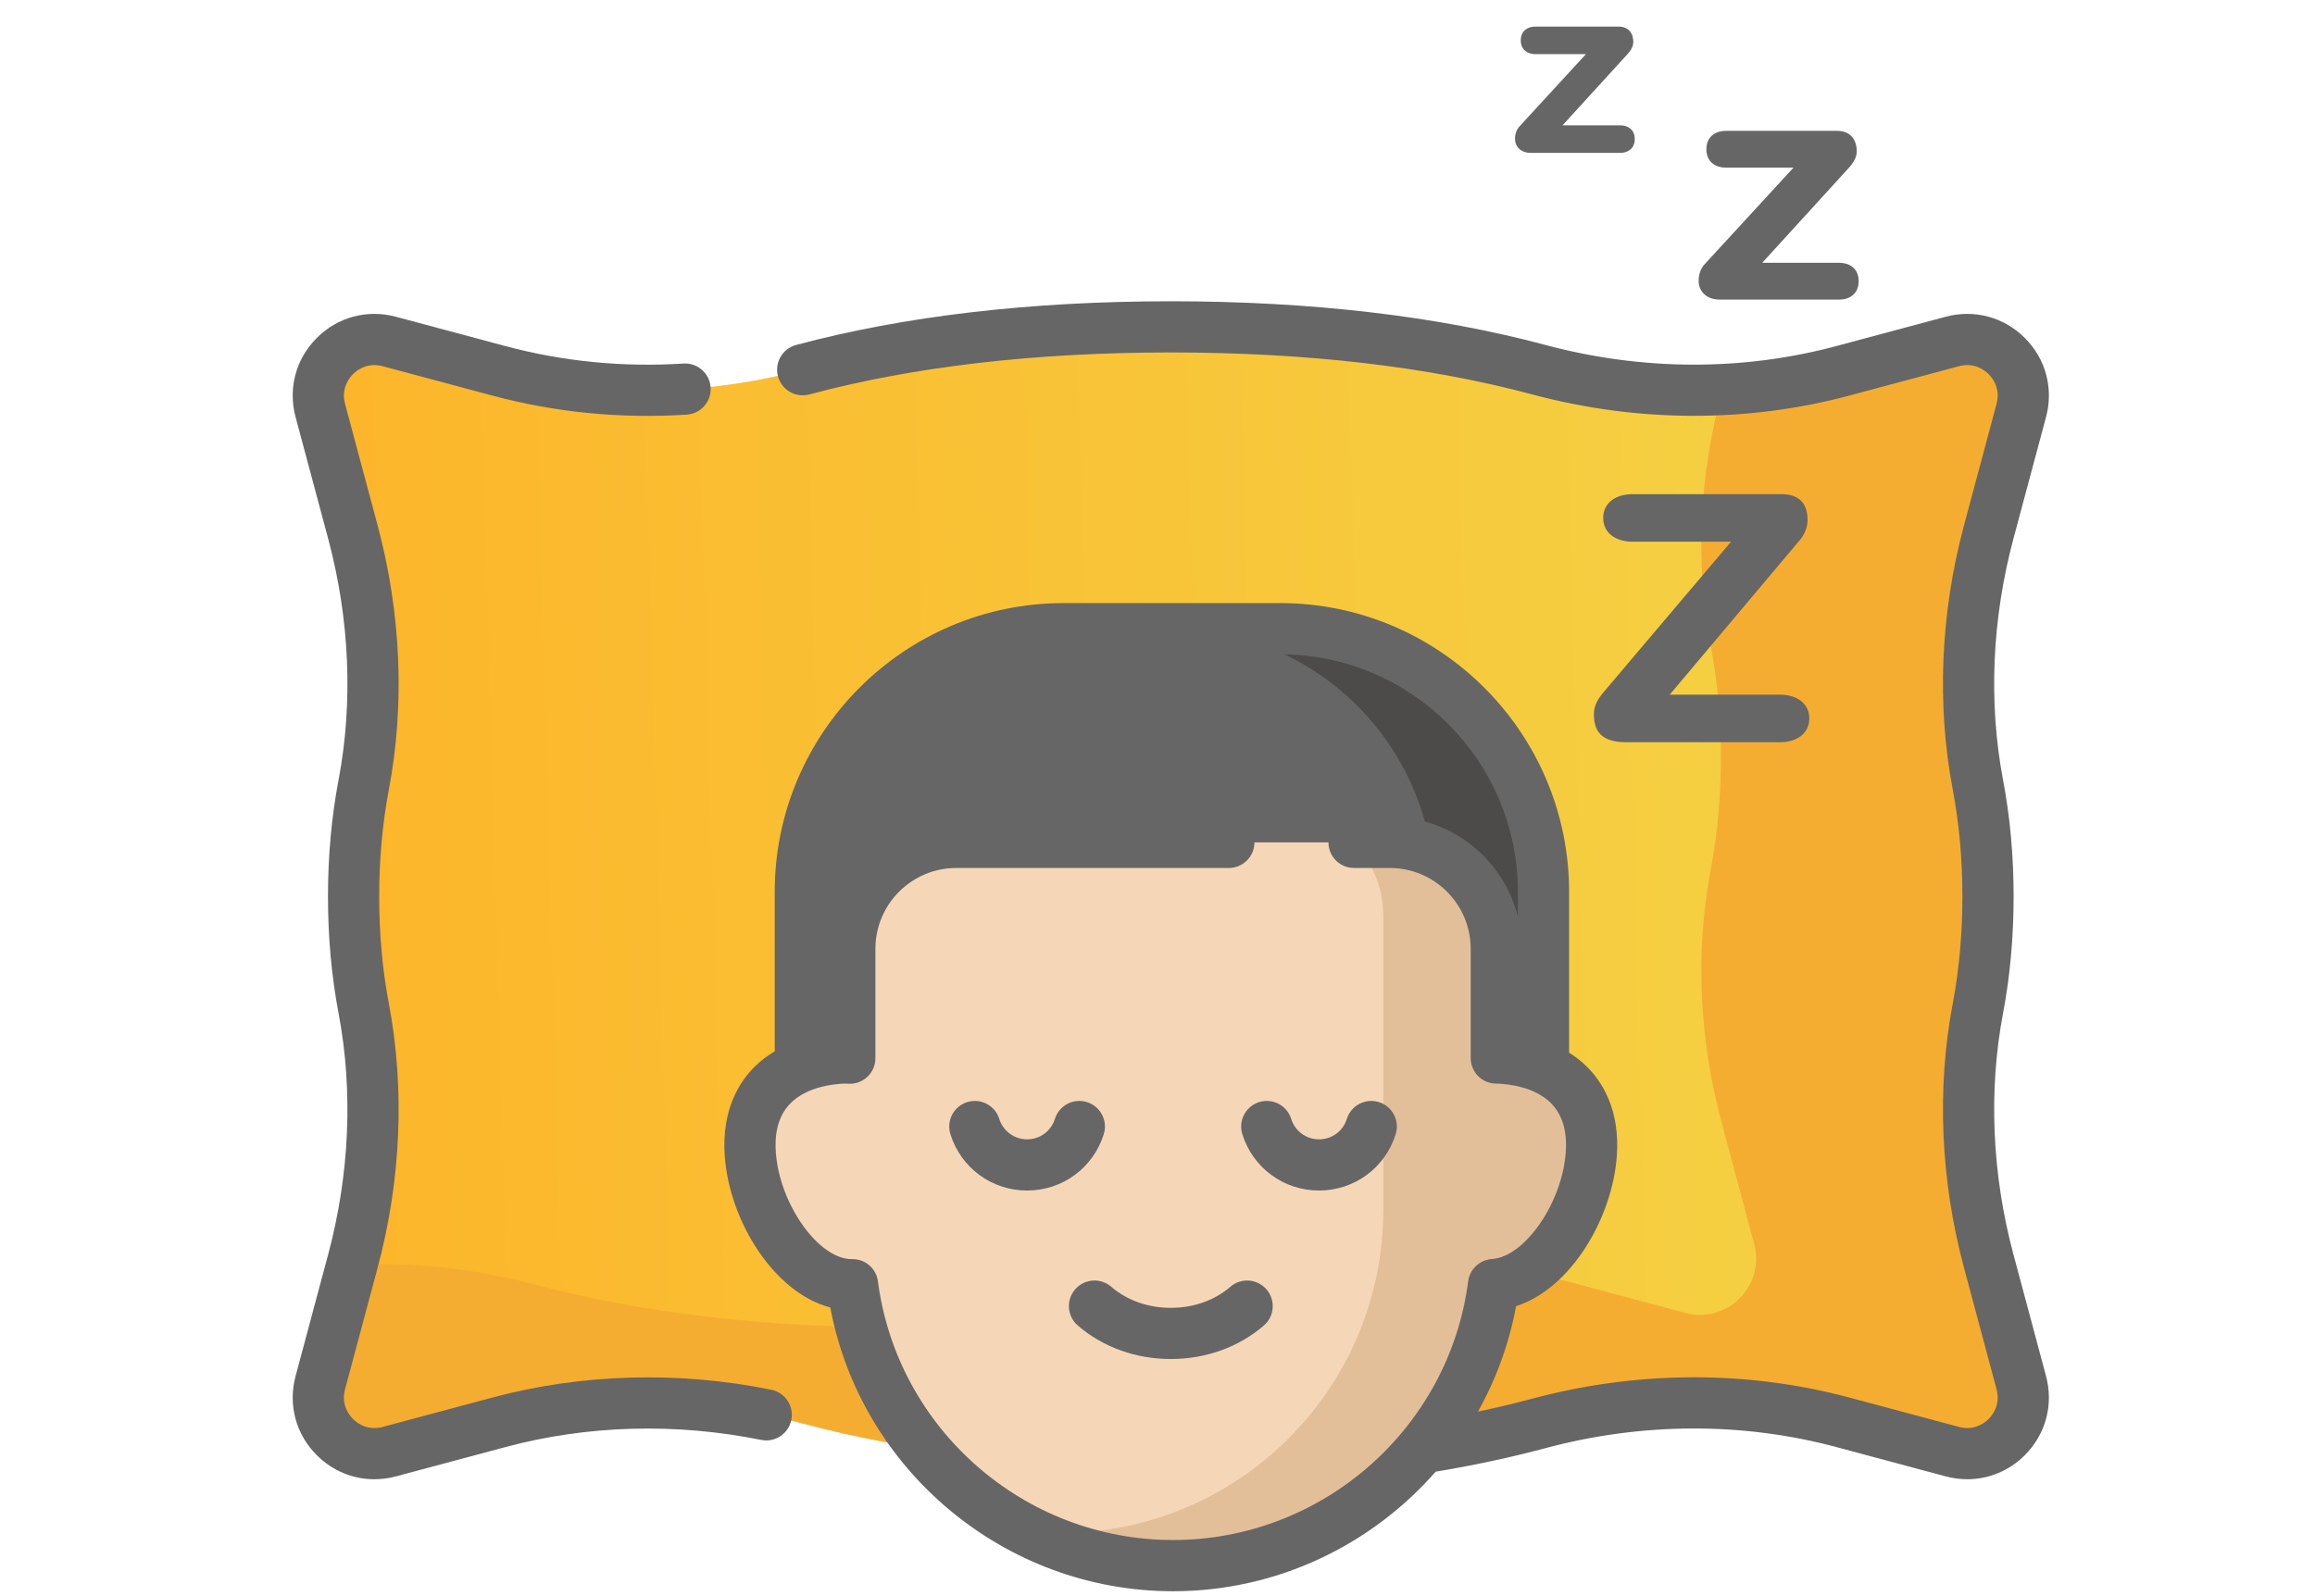
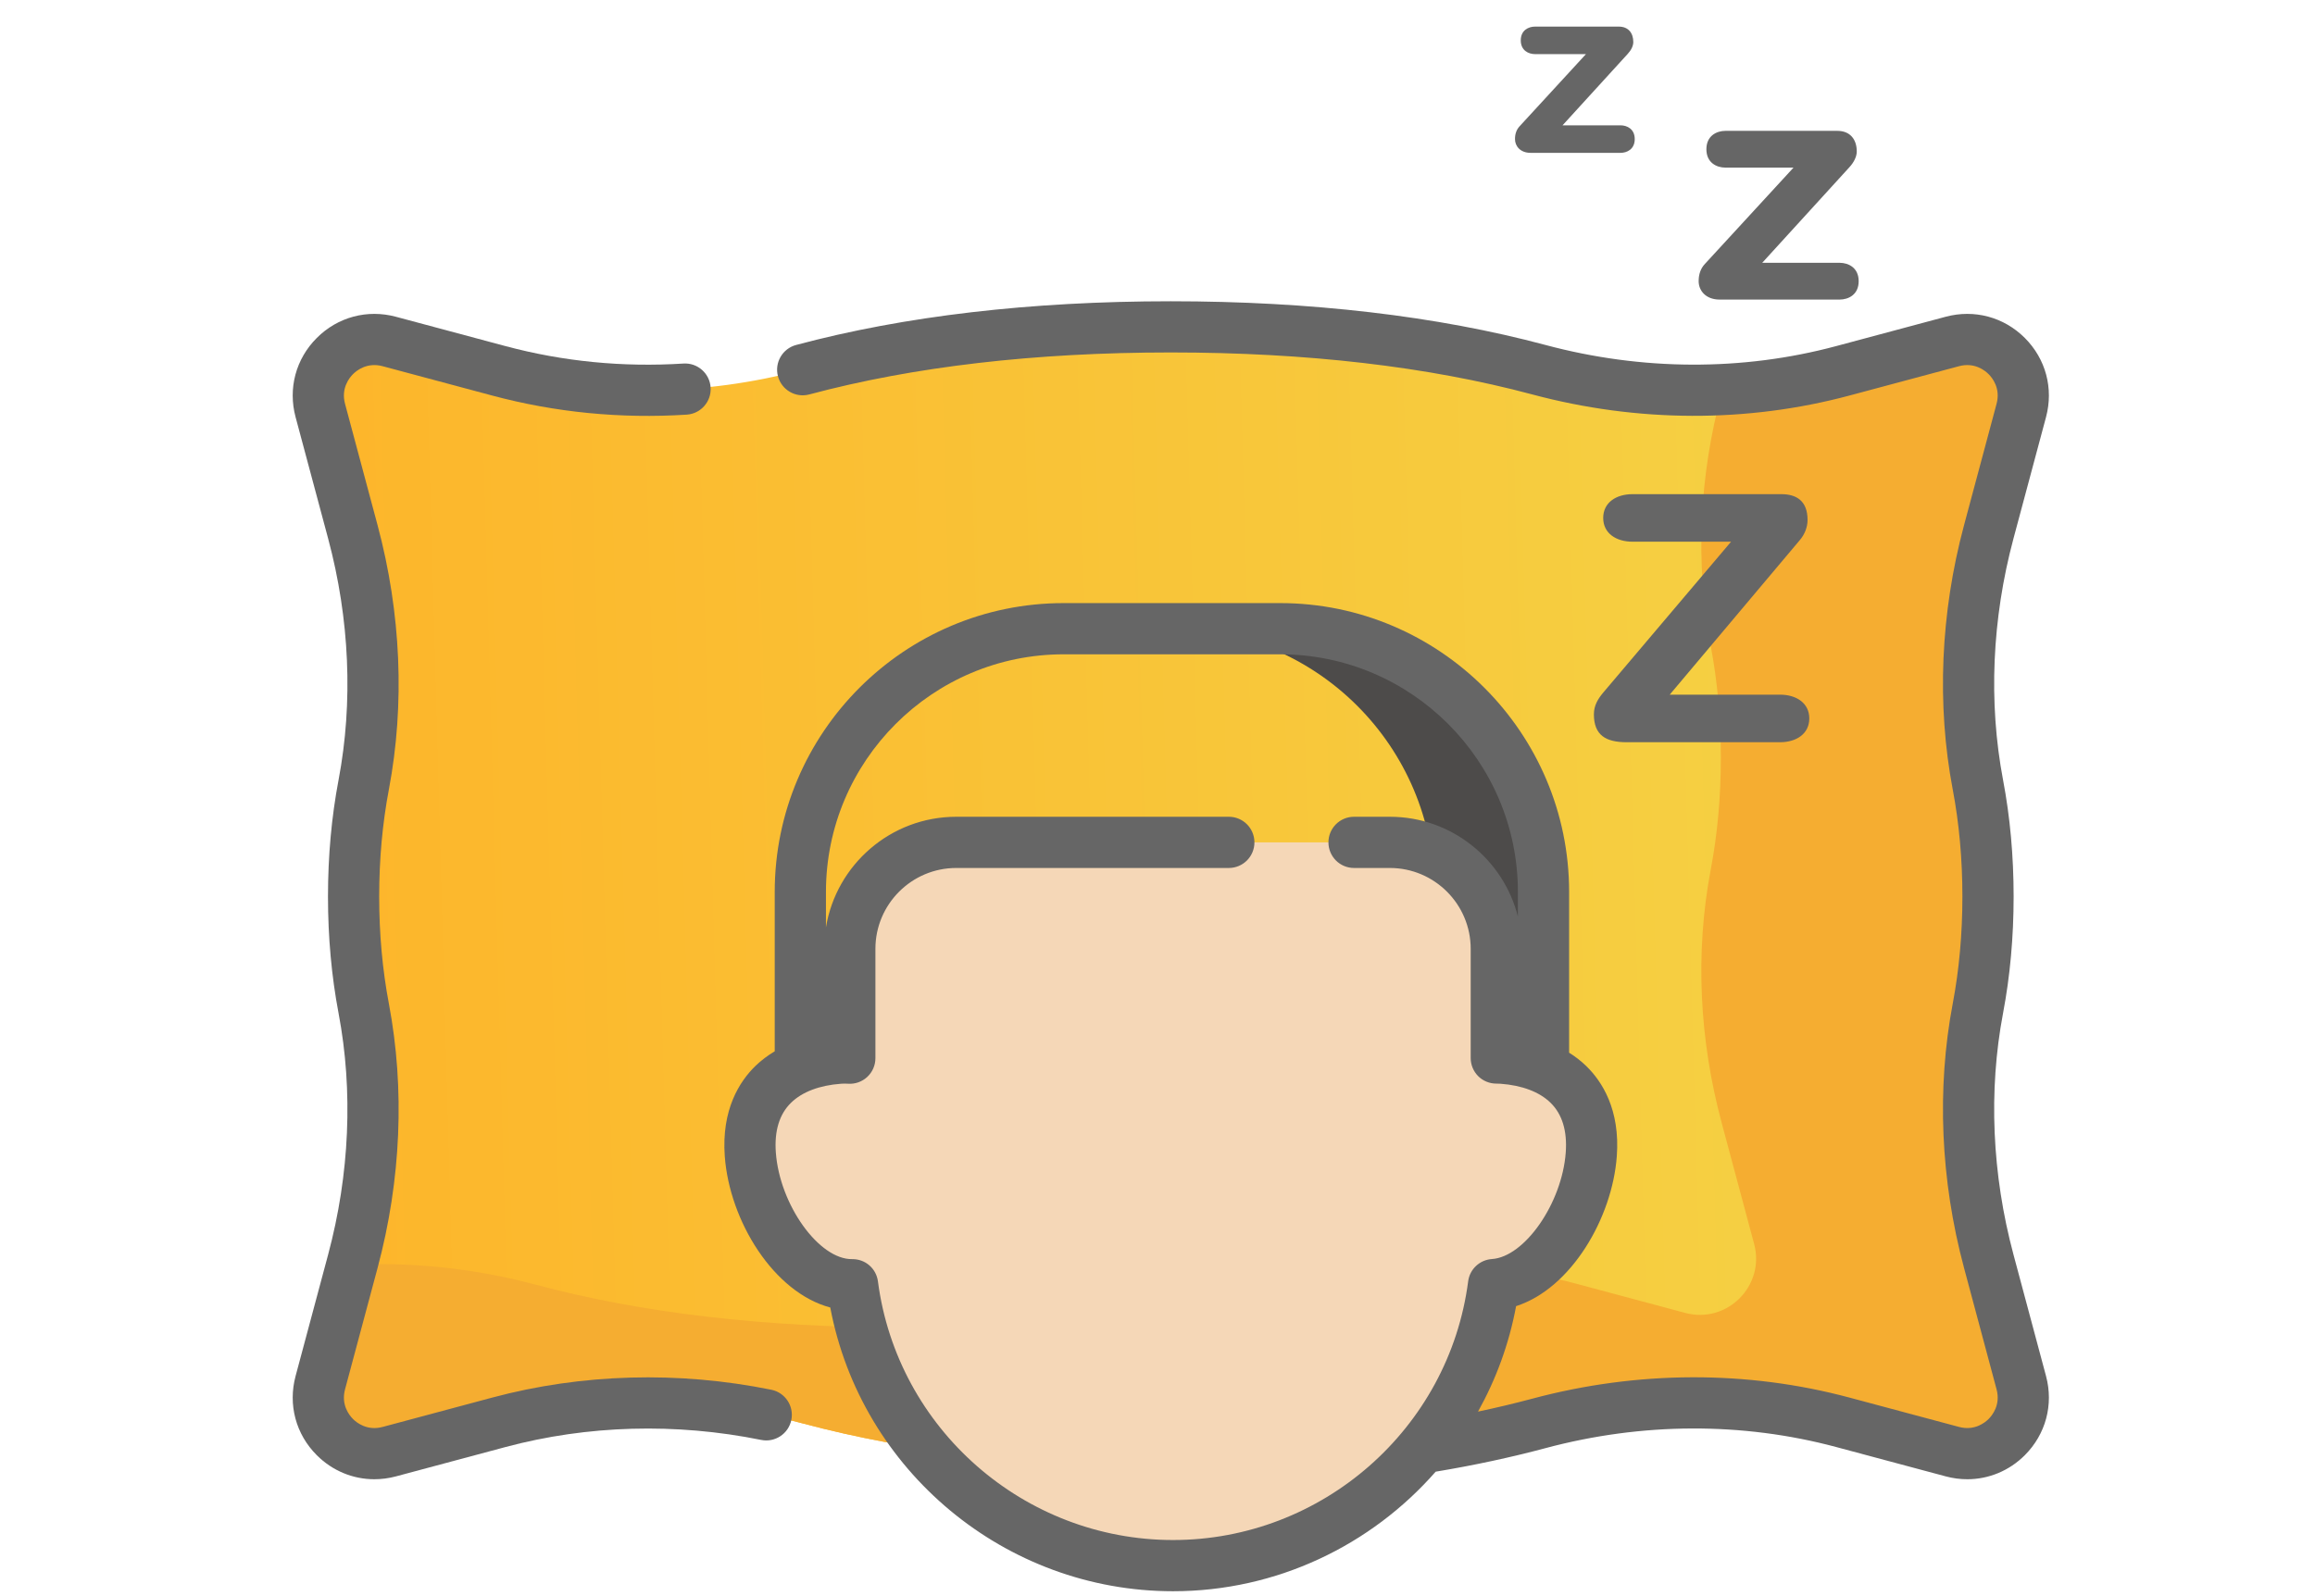
<svg xmlns="http://www.w3.org/2000/svg" width="87" height="60" viewBox="0 0 87 60" fill="none">
  <path d="M74.739 47.409C73.909 44.309 73.735 41.059 74.333 37.906C74.585 36.575 74.713 35.173 74.713 33.703C74.713 32.233 74.585 30.831 74.333 29.5C73.735 26.348 73.909 23.097 74.739 19.997L75.963 15.429C76.385 13.855 74.945 12.415 73.371 12.837L69.255 13.94C65.512 14.943 61.576 14.901 57.833 13.898C53.867 12.836 49.242 12.288 44 12.288C38.759 12.288 34.134 12.836 30.168 13.898C26.424 14.901 22.489 14.943 18.746 13.94L14.63 12.837C13.056 12.415 11.616 13.855 12.037 15.429L13.262 19.997C14.092 23.097 14.266 26.348 13.668 29.5C13.416 30.831 13.288 32.233 13.288 33.703C13.288 35.173 13.416 36.575 13.668 37.906C14.266 41.059 14.092 44.309 13.262 47.409L12.037 51.977C11.616 53.551 13.056 54.991 14.63 54.569L18.746 53.466C22.489 52.463 26.425 52.505 30.168 53.508C34.134 54.57 38.759 55.119 44 55.119C49.242 55.119 53.867 54.57 57.833 53.508C61.576 52.505 65.512 52.463 69.255 53.466L73.371 54.569C74.945 54.991 76.385 53.551 75.963 51.977L74.739 47.409Z" fill="url(#paint0_linear)" />
  <path d="M74.739 47.409C73.909 44.309 73.735 41.059 74.333 37.906C74.585 36.575 74.713 35.173 74.713 33.703C74.713 32.233 74.585 30.831 74.333 29.5C73.735 26.348 73.909 23.097 74.739 19.997L75.963 15.429C76.385 13.855 74.945 12.415 73.371 12.837L69.255 13.94C67.771 14.337 66.256 14.568 64.735 14.642L64.698 14.781C63.868 17.88 63.694 21.131 64.291 24.284C64.544 25.615 64.671 27.017 64.671 28.487C64.671 29.957 64.544 31.358 64.291 32.69C63.694 35.842 63.868 39.093 64.698 42.193L65.922 46.761C66.344 48.335 64.904 49.775 63.33 49.353L59.214 48.25C55.471 47.247 51.535 47.289 47.792 48.291C43.826 49.354 39.201 49.902 33.959 49.902C28.718 49.902 24.093 49.354 20.127 48.291C17.868 47.687 15.539 47.434 13.225 47.547L12.037 51.977C11.616 53.551 13.056 54.991 14.63 54.569L18.746 53.466C22.489 52.463 26.425 52.505 30.168 53.508C34.134 54.57 38.759 55.119 44 55.119C49.242 55.119 53.867 54.57 57.833 53.508C61.576 52.505 65.512 52.463 69.255 53.466L73.371 54.569C74.945 54.991 76.385 53.551 75.963 51.977L74.739 47.409Z" fill="#F5AD31" />
-   <path d="M47.944 23.634H40.141C34.584 23.634 30.078 28.139 30.078 33.696V40.676H58.007V33.696C58.007 28.139 53.502 23.634 47.944 23.634Z" fill="#666666" />
  <path d="M48.112 23.634H44.01C49.475 23.634 53.906 28.064 53.906 33.529V40.676H58.007V33.529C58.007 28.064 53.577 23.634 48.112 23.634Z" fill="#4D4B4A" />
  <path d="M56.462 39.779C56.383 39.774 56.307 39.772 56.232 39.773V35.666C56.232 33.457 54.441 31.666 52.232 31.666H35.937C33.727 31.666 31.936 33.457 31.936 35.666V39.779C31.809 39.77 31.677 39.769 31.538 39.78C29.557 39.925 28.025 41.047 28.198 43.397C28.367 45.698 30.108 48.322 32.04 48.294C32.818 54.253 37.914 58.854 44.084 58.854C50.256 58.854 55.353 54.251 56.129 48.29C57.992 48.168 59.637 45.63 59.801 43.397C59.975 41.047 58.443 39.925 56.462 39.779Z" fill="#F5D7B7" />
-   <path d="M56.462 39.779C56.383 39.774 56.307 39.772 56.232 39.773V35.666C56.232 33.457 54.441 31.666 52.232 31.666H50.864C51.557 32.385 51.984 33.363 51.984 34.44V45.48C51.984 52.189 46.545 57.628 39.837 57.628C39.434 57.628 39.037 57.608 38.644 57.57C40.281 58.391 42.129 58.854 44.084 58.854C50.257 58.854 55.353 54.251 56.129 48.29C57.992 48.168 59.637 45.63 59.802 43.397C59.975 41.047 58.443 39.925 56.462 39.779Z" fill="#E3BF99" />
  <path d="M28.988 52.242C25.491 51.533 21.864 51.634 18.497 52.537L14.38 53.64C13.799 53.795 13.407 53.483 13.265 53.341C13.124 53.199 12.811 52.807 12.967 52.226L14.191 47.658C15.074 44.362 15.22 40.927 14.614 37.726C14.373 36.455 14.25 35.101 14.25 33.703C14.25 32.305 14.373 30.951 14.614 29.68C15.22 26.479 15.074 23.044 14.191 19.748L12.967 15.18C12.811 14.599 13.124 14.207 13.265 14.065C13.407 13.923 13.799 13.611 14.38 13.766L18.497 14.869C20.864 15.504 23.323 15.745 25.806 15.587C26.337 15.553 26.739 15.096 26.706 14.565C26.672 14.035 26.214 13.632 25.684 13.666C23.41 13.811 21.16 13.59 18.995 13.01L14.878 11.907C13.803 11.619 12.691 11.917 11.905 12.704C11.117 13.491 10.82 14.602 11.108 15.678L12.332 20.246C13.141 23.265 13.276 26.403 12.723 29.321C12.459 30.71 12.326 32.184 12.326 33.703C12.326 35.221 12.459 36.696 12.723 38.085C13.276 41.003 13.14 44.141 12.332 47.16L11.108 51.728C10.82 52.803 11.117 53.915 11.905 54.702C12.494 55.291 13.266 55.606 14.068 55.606C14.336 55.606 14.608 55.571 14.878 55.499L18.995 54.396C22.076 53.57 25.399 53.478 28.605 54.128C29.125 54.234 29.633 53.897 29.739 53.377C29.845 52.856 29.508 52.348 28.988 52.242Z" fill="#666666" />
  <path d="M75.668 47.159C74.859 44.141 74.724 41.003 75.277 38.084C75.541 36.695 75.674 35.221 75.674 33.703C75.674 32.184 75.541 30.71 75.277 29.321C74.724 26.402 74.859 23.265 75.668 20.246L76.892 15.678C77.18 14.602 76.882 13.491 76.095 12.704C75.308 11.917 74.197 11.619 73.121 11.907L69.005 13.01C65.484 13.954 61.706 13.939 58.081 12.968C54.008 11.878 49.271 11.325 43.999 11.325C38.728 11.325 33.99 11.878 29.918 12.968C29.404 13.106 29.1 13.633 29.237 14.147C29.375 14.66 29.902 14.965 30.416 14.827C34.326 13.78 38.896 13.249 43.999 13.249C49.103 13.249 53.673 13.78 57.583 14.827C61.534 15.885 65.656 15.9 69.503 14.869L73.62 13.766C74.2 13.61 74.593 13.923 74.734 14.065C74.876 14.206 75.189 14.598 75.033 15.179L73.809 19.748C72.926 23.044 72.779 26.478 73.386 29.679C73.627 30.951 73.749 32.304 73.749 33.703C73.749 35.101 73.627 36.455 73.386 37.726C72.779 40.927 72.926 44.361 73.809 47.657L75.033 52.226C75.189 52.807 74.876 53.199 74.734 53.341C74.593 53.482 74.201 53.795 73.62 53.639L69.503 52.536C65.656 51.505 61.534 51.52 57.583 52.578C56.925 52.754 56.244 52.916 55.545 53.064C56.221 51.851 56.714 50.518 56.976 49.099C59.045 48.434 60.59 45.788 60.761 43.467C60.891 41.711 60.207 40.651 59.61 40.071C59.418 39.884 59.202 39.718 58.969 39.571V33.529C58.969 27.542 54.098 22.671 48.111 22.671H39.973C33.986 22.671 29.115 27.542 29.115 33.529V39.519C28.849 39.679 28.605 39.862 28.389 40.071C27.793 40.651 27.109 41.712 27.238 43.467C27.418 45.91 29.083 48.588 31.202 49.15C32.358 55.28 37.771 59.816 44.084 59.816C47.982 59.816 51.533 58.086 53.954 55.322C55.389 55.084 56.777 54.786 58.081 54.437C61.706 53.466 65.484 53.452 69.005 54.395L73.122 55.498C73.391 55.571 73.663 55.606 73.932 55.606C74.734 55.606 75.506 55.291 76.095 54.702C76.882 53.914 77.18 52.803 76.892 51.728L75.668 47.159ZM44.084 57.891C38.486 57.891 33.718 53.712 32.994 48.169C32.931 47.685 32.521 47.326 32.026 47.332C30.777 47.35 29.302 45.29 29.157 43.326C29.097 42.51 29.29 41.879 29.731 41.451C30.149 41.044 30.798 40.798 31.608 40.739C31.696 40.732 31.782 40.732 31.87 40.738C32.135 40.757 32.398 40.664 32.593 40.482C32.788 40.3 32.899 40.045 32.899 39.778V35.666C32.899 33.991 34.261 32.628 35.937 32.628H46.181C46.712 32.628 47.143 32.197 47.143 31.666C47.143 31.134 46.712 30.703 46.181 30.703H35.937C33.473 30.703 31.425 32.507 31.04 34.863V33.529C31.04 28.603 35.047 24.596 39.973 24.596H48.111C53.036 24.596 57.044 28.603 57.044 33.529V34.454C56.501 32.301 54.55 30.703 52.232 30.703H50.886C50.354 30.703 49.924 31.134 49.924 31.666C49.924 32.197 50.354 32.628 50.886 32.628H52.232C53.907 32.628 55.27 33.991 55.27 35.666V39.772C55.27 40.028 55.372 40.274 55.553 40.455C55.734 40.634 55.978 40.734 56.232 40.734H56.237C56.297 40.734 56.346 40.736 56.391 40.739C57.201 40.799 57.851 41.045 58.268 41.451C58.709 41.88 58.902 42.511 58.842 43.326C58.702 45.228 57.301 47.248 56.066 47.329C55.608 47.36 55.234 47.71 55.175 48.166C54.453 53.71 49.685 57.891 44.084 57.891Z" fill="#666666" />
-   <path d="M46.238 48.371C45.649 48.882 44.854 49.163 44 49.163C43.147 49.163 42.352 48.882 41.763 48.371C41.361 48.023 40.754 48.067 40.405 48.468C40.057 48.87 40.101 49.478 40.503 49.826C41.442 50.639 42.684 51.087 44 51.087C45.317 51.087 46.559 50.639 47.498 49.826C47.9 49.478 47.943 48.87 47.595 48.468C47.247 48.067 46.639 48.023 46.238 48.371Z" fill="#666666" />
-   <path d="M51.82 41.429C51.313 41.27 50.773 41.554 50.615 42.061C50.471 42.52 50.052 42.829 49.57 42.829C49.088 42.829 48.668 42.52 48.525 42.061C48.367 41.554 47.828 41.271 47.32 41.429C46.813 41.587 46.529 42.127 46.688 42.634C47.083 43.901 48.241 44.753 49.57 44.753C50.898 44.753 52.057 43.901 52.452 42.634C52.61 42.126 52.327 41.587 51.82 41.429Z" fill="#666666" />
-   <path d="M41.481 42.634C41.639 42.127 41.356 41.587 40.849 41.429C40.342 41.27 39.802 41.554 39.644 42.061C39.501 42.52 39.081 42.829 38.599 42.829C38.118 42.829 37.698 42.52 37.554 42.061C37.396 41.554 36.857 41.271 36.349 41.429C35.842 41.587 35.559 42.127 35.717 42.634C36.112 43.901 37.27 44.753 38.599 44.753C39.928 44.753 41.086 43.901 41.481 42.634Z" fill="#666666" />
  <path d="M59.9 26.852C59.9 27.642 60.354 27.901 61.131 27.901H66.894C67.503 27.901 67.995 27.59 67.995 27.007C67.995 26.424 67.503 26.113 66.894 26.113H62.75L67.632 20.311C67.826 20.091 67.93 19.806 67.93 19.547C67.93 18.809 67.49 18.576 66.946 18.576H61.351C60.742 18.576 60.25 18.887 60.25 19.47C60.25 20.052 60.742 20.363 61.351 20.363H65.055L60.25 26.036C60.056 26.269 59.9 26.515 59.9 26.852Z" fill="#666666" />
  <path d="M64.625 11.261H69.136C69.463 11.261 69.851 11.079 69.851 10.57C69.851 10.061 69.463 9.879 69.136 9.879H66.226L69.5 6.289C69.669 6.107 69.779 5.889 69.779 5.695C69.779 5.234 69.524 4.919 69.051 4.919H64.843C64.516 4.919 64.128 5.101 64.128 5.61C64.128 6.12 64.516 6.301 64.843 6.301H67.402L64.067 9.927C63.909 10.097 63.837 10.315 63.837 10.57C63.837 10.922 64.103 11.261 64.625 11.261Z" fill="#666666" />
  <path d="M57.524 5.746H60.9C61.145 5.746 61.435 5.609 61.435 5.228C61.435 4.847 61.145 4.711 60.9 4.711H58.722L61.172 2.025C61.299 1.889 61.381 1.726 61.381 1.581C61.381 1.236 61.19 1 60.836 1H57.688C57.443 1 57.152 1.136 57.152 1.517C57.152 1.898 57.443 2.034 57.688 2.034H59.602L57.107 4.748C56.989 4.875 56.935 5.038 56.935 5.229C56.935 5.492 57.134 5.746 57.524 5.746Z" fill="#666666" />
  <defs>
    <linearGradient id="paint0_linear" x1="-2.679" y1="37.1" x2="74.725" y2="34.945" gradientUnits="userSpaceOnUse">
      <stop stop-color="#FFAE24" />
      <stop offset="1" stop-color="#F4D446" />
    </linearGradient>
  </defs>
</svg>